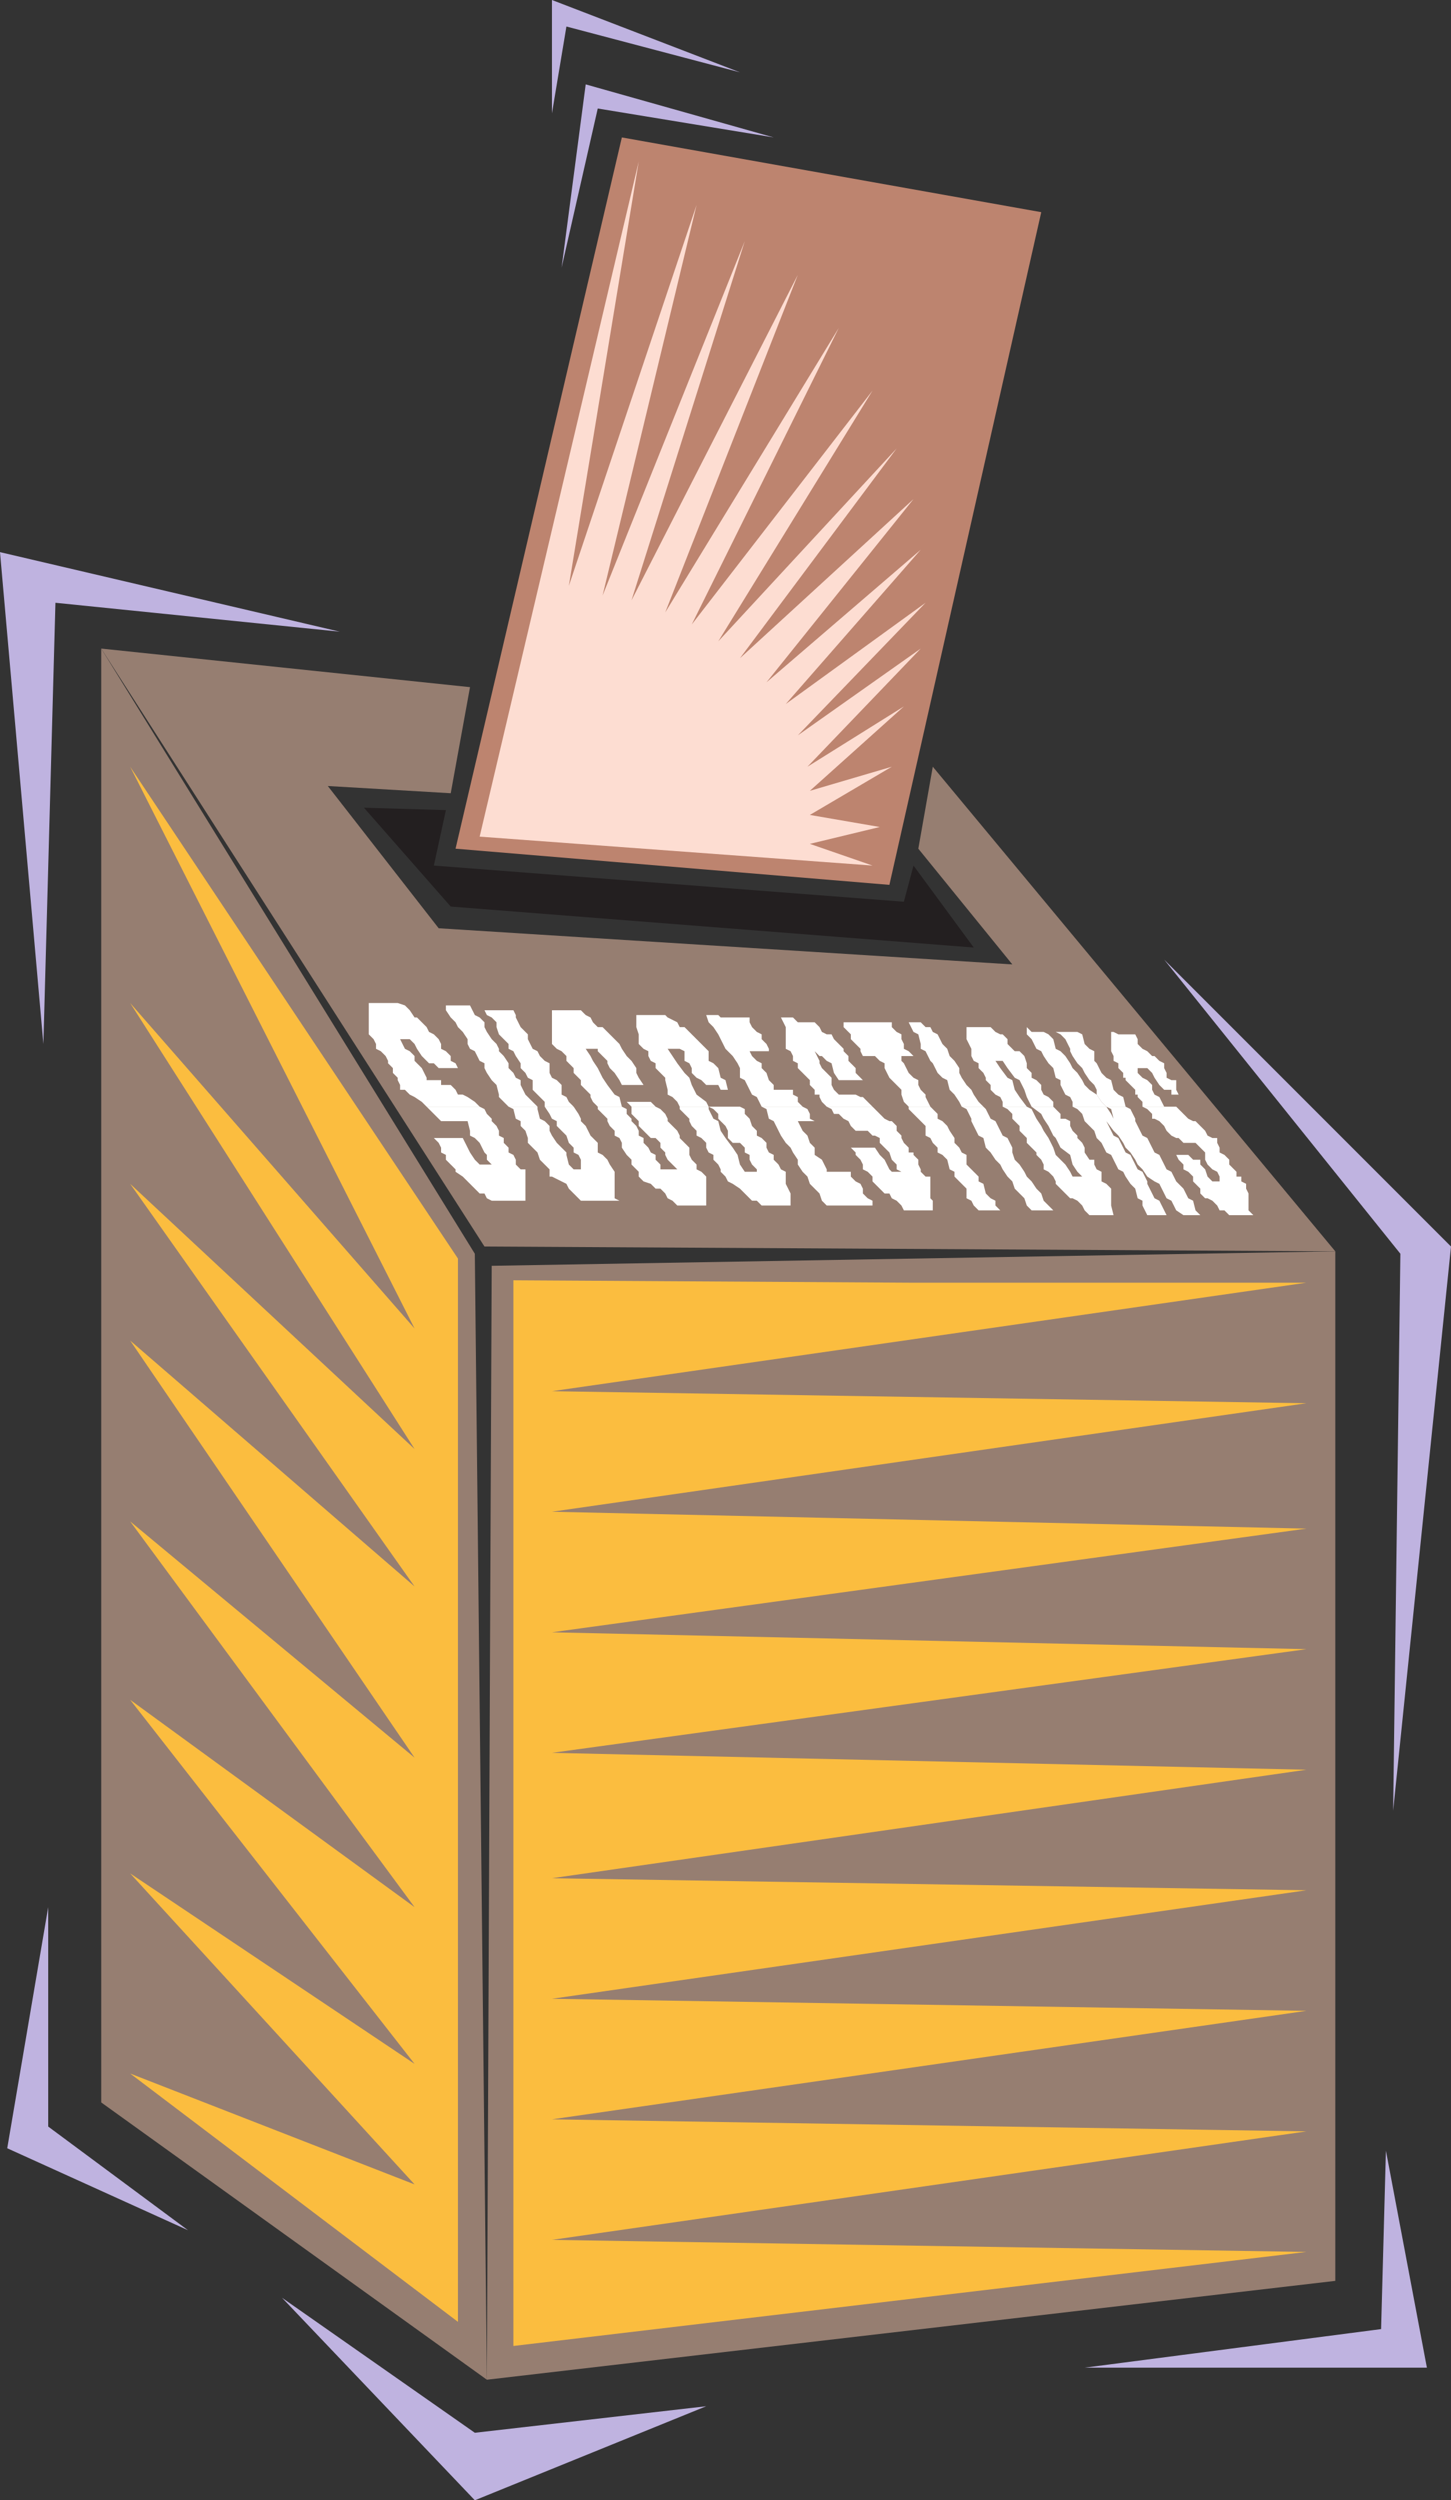
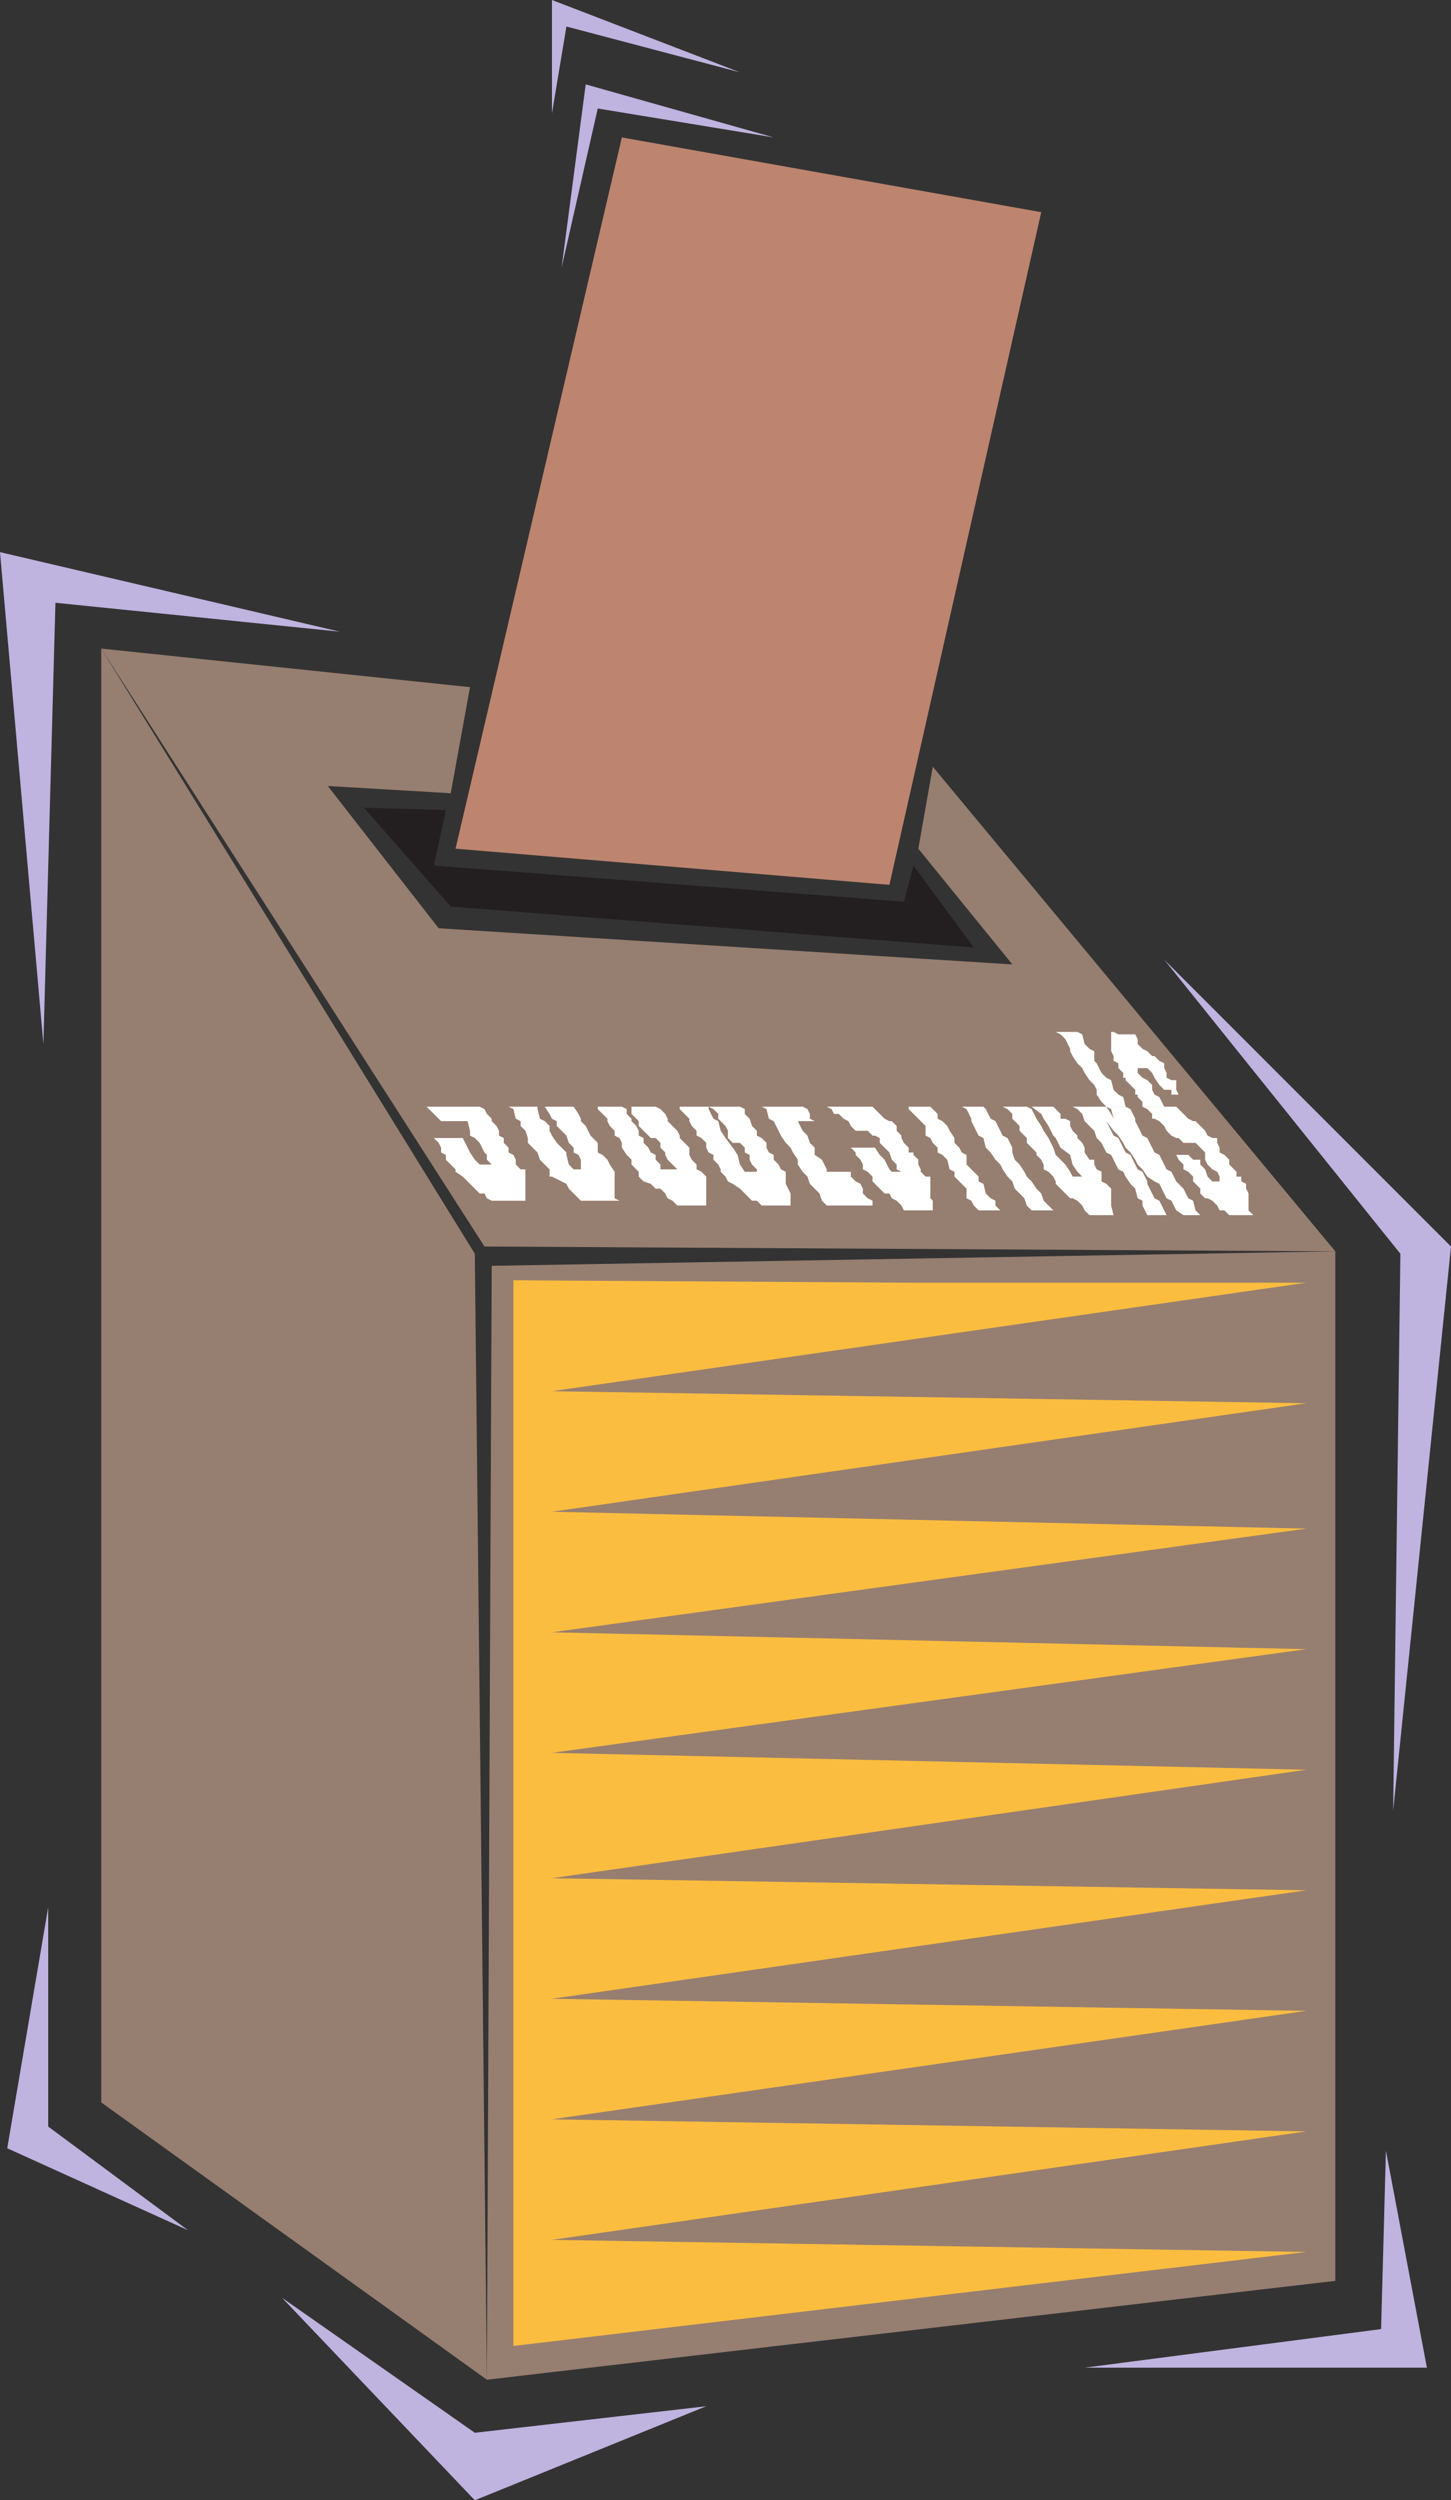
<svg xmlns="http://www.w3.org/2000/svg" width="451.5" height="777.75">
  <rect width="100%" height="100%" fill="#333333" stroke="none" />
  <path fill="#967e71" fill-rule="evenodd" d="m153 393.75 262.5-4.5V709.5l-264 30.75 1.5-346.5" />
  <path fill="#fbbd3f" fill-rule="evenodd" d="m159.75 398.25 123 .75H406.5l-234.75 33.75 234.75 3.75-234.75 33.75 234.75 5.25-234.75 32.25L406.5 513l-234.75 32.25 234.75 5.25-234.75 33.75L406.5 588l-234.75 33.75 234.75 3.75-234.75 33.75L406.5 663l-234.75 33.75 234.75 3.75-246.75 29.25v-331.5" />
  <path fill="#967e71" fill-rule="evenodd" d="M147.75 390 31.5 201.75V654l120 86.25L147.75 390" />
-   <path fill="#fbbd3f" fill-rule="evenodd" d="m142.5 391.5-102-153L129 413.25 40.5 312 129 450.75l-88.5-82.5L129 493.5 40.5 417 129 546.75l-88.5-73.5 88.5 120-88.5-64.5L129 642l-88.5-59.25L129 679.5 40.5 645l102 77.25V391.5" />
  <path fill="#967e71" fill-rule="evenodd" d="M290.25 238.5 415.5 389.25l-264.75-1.5-119.25-186 114.75 12-6 33L102 244.5l34.5 44.25L315 300l-29.25-36 4.5-25.5" />
  <path fill="#231f20" fill-rule="evenodd" d="m113.25 251.25 25.5.75-3.75 17.25 146.25 11.25 3-11.25 18.75 25.5L140.25 282l-27-30.75" />
-   <path fill="#fff" fill-rule="evenodd" d="m132.75 344.25-1.5-1.5-2.25-1.5-1.5-.75-1.5-1.5h-1.5v-1.5l-.75-1.5v-.75l-1.5-1.5v-1.5l-1.5-1.5V330l-.75-1.5-1.5-1.5-1.5-.75v-1.5l-.75-1.5-1.5-1.5V312h9l2.25.75 1.5 1.5 1.5 2.25h.75l3 3 .75 1.5 1.5.75 1.5 1.5.75 1.5v1.5l1.5.75 1.5 1.5v1.5l1.5.75.75 1.5h-6l-1.5-1.5h-1.5l-2.25-2.25-1.5-2.25-.75-1.5-1.5-1.5h-3l1.5 3 1.5.75 1.5 1.5v1.5l2.25 2.25 1.5 3v.75h4.5v1.5h3l1.5 1.5.75 1.5h1.5l1.5.75 2.25 1.5 1.5 1.5h-16.5m25.5 0-3-3v-.75l-.75-3-1.5-1.5-1.5-2.25-.75-1.5v-1.5l-1.5-.75-1.5-3-1.5-.75-.75-1.5v-1.5L144 321l-1.5-1.5-.75-1.5-1.5-1.5-1.5-2.25v-1.5h7.5l1.5 3 1.5.75 1.5 1.5v1.5l.75 1.5 1.5 2.25 1.5 1.5.75 1.5v.75l1.5 1.5 1.5 2.25v1.5l1.5 1.5.75 1.5 1.5.75v1.5l1.5 3 3.75 3.75h-9m11.25 0v-1.5l-3.75-3.75v-3l-1.5-.75-.75-1.5-1.5-1.5v-1.5l-1.5-2.25-.75-1.5-1.5-.75v-1.5l-3-3-.75-2.25V318l-1.5-1.5-1.5-.75-.75-1.5h9l.75 1.5v.75l1.5 3 2.25 2.25v1.5l1.5 3 1.5.75.75 1.5 1.5 1.5 1.5.75v3l.75 1.5 1.5.75 1.5 1.5v3l1.5.75.75 1.5 1.5 1.5h-9m16.5 0-1.5-1.5-.75-1.5v-.75l-3-3V336l-2.25-2.25v-1.5l-2.25-2.25v-1.5l-1.5-1.5-1.5-.75-1.5-1.5v-10.5h9l1.5 1.5 1.5.75.75 1.5 1.5 1.5h1.5l5.25 5.25.75 1.5 1.5 2.25 1.5 1.5 1.5 2.25v1.5l.75 1.5 1.5 2.25h-6.75l-.75-1.5-1.5-2.25-1.5-1.5-.75-1.5V330l-3-3v-.75h-3.75l1.5 2.25.75 1.5 1.5 2.25 1.5 3 1.5 2.25 2.25 3 1.5.75.75 3H186" />
-   <path fill="#fff" fill-rule="evenodd" d="m196.5 344.25-1.5-1.5h7.5l1.5 1.5h-7.5m15 0-.75-1.5-1.5-1.5-1.5-.75V339l-.75-3v-.75l-3-3v-1.5l-1.5-.75-.75-1.5V327l-1.5-.75-1.5-1.5v-3l-.75-2.25v-3.75h9l.75.75 3 1.5.75 1.5h1.5l7.5 7.5v3l1.5.75 1.5 1.5.75 3 1.5.75.75 3h-2.25l-.75-1.5h-3.75l-1.5-1.5-1.5-.75-1.5-1.5v-1.5l-.75-1.5-1.5-.75v-3l-1.5-.75h-3.75l3 4.5 2.25 3 1.5 1.5.75 2.25 1.5 3 3 2.25.75 1.5h-9m25.5 0-1.5-3-1.5-.75-2.25-4.5-1.5-.75v-3l-.75-1.5-1.5-2.25-2.25-2.25-2.25-4.5-1.5-2.25-1.5-1.5-.75-2.25h3.75l.75.75h9v1.5l.75 1.5 1.5 1.5 1.5.75v1.5l1.5 1.5.75 1.5v.75h-6l.75 1.5 1.5 1.5 1.5.75v1.5l1.5 1.5.75 2.25 1.5 1.5v1.5h6v1.5l1.5.75v1.5l1.5 1.5H237m20.25 0-1.5-1.5-.75-1.5v-.75h-1.5V339l-1.5-1.5V336l-3.75-3.75v-1.5l-1.5-.75v-1.5L246 327l-1.5-.75v-6.75l-1.5-3h3.75l1.5 1.5h5.25l1.5 1.5.75 1.5 1.5.75h1.5l.75 1.5 3 3v.75l1.5 1.5v1.5l2.25 2.25v1.5l2.25 2.25H261l-1.5-2.25-.75-3-1.5-.75-1.5-1.5H255l-1.5-1.5 1.5 3v.75l.75 1.5 3 3v2.25l.75 1.5 1.5 1.5h5.25l1.5.75h.75l3 3h-14.25m25.5 0-1.5-1.5-.75-2.25V339l-3.75-3.75-1.5-3v-1.5l-1.5-.75-1.5-1.5h-3.75l-.75-1.5v-.75l-3-3v-1.5l-2.25-2.25V318h15v1.5l1.5 1.5 1.5.75v1.5l.75 1.5v1.5l1.5.75 1.5 1.5h-3.75v1.5l.75.75 1.5 3 1.5 1.5 1.5.75v1.5l.75 1.5 1.5 1.5v.75l1.5 3h-6.75m16.5 0-.75-1.5-1.5-2.25-1.5-1.5-.75-3-1.5-.75-1.5-1.5-1.5-3-.75-.75-1.5-3-1.5-.75v-1.5l-.75-3-1.5-.75-1.5-3h3.75l1.5 1.5h1.5l.75 1.5 1.5.75 1.5 3 1.5 1.5.75 2.25 1.5 1.5 1.5 2.25v1.5l.75 1.5 1.5 2.25 1.5 1.5.75 1.5 1.5 2.25 1.5 1.5h-6.75m12.75 0v-1.5l-.75-1.5-1.5-.75-1.5-1.5v-1.5l-1.5-1.5v-.75l-.75-1.5-1.5-1.5v-1.5L303 330l-.75-1.5v-2.25l-1.5-3v-3.75h7.5l1.5 1.5 1.5.75h.75l1.5 1.5v1.5l2.25 2.25h1.5l1.5 1.5.75 2.25v1.5l1.5 1.5v1.5l1.5.75 1.5 1.5v1.5l.75 1.5 1.5.75 1.5 1.5v1.5H321l-1.5-3-.75-2.25-1.5-3-1.5-.75-2.25-3L312 330h-2.25l1.5 2.25 2.25 3 1.5.75.75 3 1.5 2.25 2.25 3H312m21.75 0v-1.5l-.75-1.5-1.5-.75-1.5-3V336l-1.5-.75-.75-3-1.5-1.5-1.5-2.25-.75-1.5-1.5-.75-1.5-3-1.5-1.5v-2.25l1.5 1.5h3.75l1.5.75 1.5 1.5.75 3 1.5.75 1.5 1.5 1.5 2.25.75 1.5 1.5 1.5 1.5 2.25.75 1.5 1.5 1.5 2.25 1.5 1.5 2.25 1.5 1.5h-10.5" />
  <path fill="#fff" fill-rule="evenodd" d="m344.25 344.25-1.5-1.5-1.5-2.25V339l-.75-1.5-1.5-1.5-1.5-2.25-.75-1.5-1.5-1.5-1.5-2.25-.75-1.5v-.75l-1.5-3-1.5-1.5-1.5-.75h6.75l1.5.75.75 3 1.5 1.5 1.5.75v3l.75.75 1.5 3 1.5 1.5 1.5.75.75 3 1.5 1.5 1.5.75.75 3h-6m11.25 0v-1.5l-1.5-1.5v-.75h-.75V339l-3-3v-.75h-.75v-1.5l-1.5-1.5v-1.5l-1.5-.75v-1.5l-.75-1.5v-6h.75l1.5.75h5.25l.75 1.5v1.5l1.5 1.5 1.5.75 1.5 1.5h.75l1.5 1.5 1.5.75v1.5l.75 1.5v1.5l1.5.75h1.5v3l.75 1.5h-2.25V339h-2.25l-1.5-1.5-1.5-2.25-.75-1.5-1.5-1.5h-3v-1.5 3l1.5 1.5 1.5.75 1.5 1.5v1.5l.75 1.5 1.5.75 1.5 3h-6.75m-222.75 0 4.5 4.5h8.25l.75 3v1.5l1.5.75 1.5 1.5 1.5 3 .75.75v1.5l1.5 1.5h-3.75l-1.5-1.5-1.5-2.25L144 354h-9l1.5 1.5.75 1.5v1.5l1.5.75v1.5l3 3v.75L144 366l5.25 5.25h1.5l.75 1.5 1.5.75h10.5v-9.75H162l-1.5-1.5v-1.5l-.75-1.5-1.5-.75V357l-1.5-1.5V354l-1.5-.75v-1.5l-.75-1.5-1.5-1.5V348l-1.5-1.5-.75-1.5-1.5-.75h-16.5m25.5 0 1.5.75.75 3 1.5.75v1.5l1.5 1.5.75 2.25v1.5l3 3 .75 2.25 3 3V366h.75l4.5 2.25.75 1.5 3.75 3.75h12l-1.5-.75v-8.25l-1.5-2.25-.75-1.5-1.5-1.5-1.5-.75v-3l-2.25-2.25-1.5-3-1.5-1.5V348l-.75-1.5-1.5-2.25h-9l1.5 2.25.75 1.5 1.5.75v1.5l3 3 .75 2.25 1.5 1.5v1.5l1.5.75.75 1.5v3h-2.25l-1.5-1.5-.75-3v-.75l-3-3-1.5-2.25-.75-1.5v-1.5l-1.5-1.5-1.5-.75-.75-3v-.75h-9m27.75 0v.75l3 3v.75l.75 1.5 1.5 1.5v1.5l1.5.75.75 1.5v1.5l1.5 2.25 1.5 1.5v1.5l2.25 2.25v1.5l1.5 1.5 2.25.75 1.5 1.5h1.5l1.5 1.5.75 1.5 1.5.75 1.5 1.5h9v-9l-1.5-1.5-1.5-.75v-1.5l-1.5-1.5-.75-1.5V357l-3-3v-.75l-.75-1.5-3-3V348l-.75-1.5-1.5-1.5-1.5-.75h-7.5v2.25l2.25 2.25v1.5l3.75 3.75h1.5l1.5 1.5v1.5l1.5 1.5v.75l.75 1.5 3 3h-5.25v-1.5l-1.5-1.5v-1.5l-1.5-.75-.75-1.5-1.5-1.5V354l-1.5-.75v-1.5l-.75-1.5-1.5-1.5V348l-1.5-1.5V345l-1.5-.75H186m25.5 0v.75l3 3v.75l.75 1.5 1.5 1.5v1.5l1.5.75 1.5 1.5v1.5l.75 1.5 1.5.75v1.5l1.5 1.5.75 1.5v.75l1.5 1.5.75 1.5 1.5.75 2.25 1.5 3.75 3.75h1.5l1.5 1.5h9v-3.75l-1.5-3v-3.75l-1.5-.75-.75-1.5-1.5-1.5v-1.5l-1.5-.75-.75-1.5v-1.5L237 354l-1.5-.75v-1.5l-1.5-1.5-.75-2.25-1.5-1.5V345l-1.5-.75h-9.75l1.5.75 1.5 1.5v1.5l2.25 2.25.75 1.5V354l1.5 1.5h2.25l1.5 1.5v1.5l1.5.75v1.5l.75 1.5 1.5 1.5v.75h-3.75l-1.5-2.25-.75-3L228 357l-2.25-3-1.5-2.25-.75-3-1.5-.75-1.5-3v-.75h-9m25.5 0 1.5.75.75 3 1.5.75 2.25 4.5 1.5 2.25 1.5 1.5.75 1.5 1.5 2.25v1.5l1.5 2.25 1.5 1.5.75 2.25 3 3 .75 2.25 1.5 1.5h14.25v-1.5l-1.5-.75-1.5-1.5v-1.5l-.75-1.5-1.5-.75-1.5-1.5v-1.5h-7.5v-.75l-1.5-3-2.25-1.5V357l-1.5-1.5-.75-2.25-1.5-1.5-1.5-3h5.25L252 348v-1.5l-.75-1.5-1.5-.75H237m20.25 0 1.5.75.75 1.5h1.5l1.5 1.5 1.5.75.75 1.5 1.5 1.5H270l1.5 1.5h.75l1.5.75v1.5l3 3 .75 2.25 1.5 1.5v1.5l1.5.75h-3l-.75-.75-1.5-3-1.5-1.5-1.5-2.25h-7.5l1.5 1.5v.75l1.5 1.5.75 1.5v1.5l1.5.75 1.5 1.5v1.5l3.75 3.75h1.5l.75 1.5 1.5.75 1.5 1.5.75 1.5h9v-3l-.75-.75V366H288l-1.5-1.5v-.75l-.75-1.5v-1.5l-1.5-1.5v-.75h-1.5V357l-1.5-1.5-.75-1.5v-.75l-1.5-1.5v-1.5l-1.5-1.5h-.75l-1.5-.75-3.75-3.75h-14.25m25.5 0v.75l5.25 5.25v3l1.5.75.75 1.5 1.5 1.5v1.5l1.5.75 1.5 1.5.75 3 1.5.75v1.5l3.75 3.75v3l1.5.75.75 1.5 1.5 1.5h6.75l-1.5-1.5v-1.5l-1.5-.75-1.5-1.5-.75-3-1.5-.75V366l-3.75-3.75v-3l-1.5-.75-.75-1.5-1.5-1.5V354l-1.5-2.25-.75-1.5-1.5-1.5-1.5-.75v-1.5l-2.25-2.25h-6.75m16.5 0 1.5.75 1.5 3v.75l2.25 4.5 1.5.75.75 3 1.5 1.5 1.5 2.25 1.5 1.5.75 1.5 1.5 2.25 1.5 1.5.75 2.25 3 3 .75 2.25 1.5 1.5h6.75l-3-3-.75-2.25-1.5-1.5-1.5-2.25-1.5-1.5-.75-1.5-1.5-2.25-1.5-1.5-.75-2.25V357l-1.5-3-1.5-.75-2.25-4.5-1.5-.75-1.5-3-.75-.75h-6.75m12.75 0 1.5.75 1.5 1.5v1.5l2.25 2.25v1.5l2.25 2.25v1.5l3 3v.75l1.5 1.5.75 1.5v1.5l1.5.75 1.5 1.5.75 1.5v.75l4.5 4.5h.75l1.5.75 1.5 1.5.75 1.5 1.5 1.5h7.5l-.75-3v-5.25l-1.5-1.5-1.5-.75v-3l-1.5-.75-.75-1.5v-1.5H339l-1.5-2.25V357l-.75-1.5-1.5-1.5v-.75l-1.5-1.5-.75-1.5v-1.5l-1.5-.75H330v-1.5l-2.25-2.25H321l3 2.25.75 1.5 1.5 2.25 1.5 3 .75.75 1.5 3 3 2.25.75 3 1.5 2.25 1.5 1.5h-3l-.75-1.5-1.5-2.25-3-3-.75-2.25-1.5-3-1.5-2.25-.75-1.5-1.5-2.25-1.5-3-1.5-.75H312" />
  <path fill="#fff" fill-rule="evenodd" d="m333.75 344.25 1.5.75 1.5 1.5.75 2.25 3 3 .75 2.25 1.5 1.5 1.5 3 1.5.75 2.25 4.5 1.5.75.75 1.5 1.5 2.25 1.5 1.5.75 3 1.5.75v1.5l1.5 3h6l-2.25-4.5-1.5-.75-2.25-4.5v-.75l-1.5-3-1.5-.75-2.25-4.5-1.5-.75L348 354l-1.5-.75-2.25-4.5 2.25 3 1.5 1.5 1.5 2.25.75 1.5 1.5 1.5 1.5 2.25.75 1.5 1.5 1.5L357 366l2.25 1.5 1.5.75 2.25 4.5 1.5.75 1.5 3 2.25 1.5h5.25l-1.5-1.5-.75-3-1.5-.75-1.5-3-2.25-2.25-1.5-3-1.5-.75-2.25-4.5-1.5-.75L357 354l-1.5-.75-2.25-4.5V348l-1.5-3-1.5-.75h-6l1.5.75.75 3-.75-1.5-1.5-2.25h-10.5m21.75 0 1.5.75 1.5 1.5v1.5h.75l1.5.75 1.5 1.5.75 1.5 1.5 1.5 1.5.75h.75l1.5 1.5H372l3 3v2.25l.75 1.5 1.5 1.5 1.5.75.75 1.5v1.5h-2.25l-1.5-1.5-.75-2.25-1.5-1.5v-1.5h-2.25l-1.5-1.5H366l.75 1.5 1.5 1.5v1.5l1.5.75 1.5 1.5v1.5l2.25 2.25v1.5l1.5 1.5h.75l1.5.75 1.5 1.5.75 1.5h1.5l1.5 1.5h7.5l-1.5-1.5v-5.25l-.75-1.5v-1.5l-1.5-.75V366h-1.5v-1.5l-2.25-2.25v-1.5l-1.5-1.5-1.5-.75V357l-.75-1.5V354h-1.5l-1.5-.75-.75-1.5-3-3h-.75l-1.5-.75-3.75-3.75h-10.5" />
  <path fill="#bd846f" fill-rule="evenodd" d="M193.5 42.75 324 66l-47.25 209.25-135-11.25L193.5 42.75" />
-   <path fill="#fdddd2" fill-rule="evenodd" d="m198.75 50.25-21.75 132 39.75-118.5-29.25 121.5L231.75 75 196.5 186.75 248.25 85.5 207 190.5l54-88.5-45.75 92.25 56.25-72.75-48 78 55.5-60-48.75 65.25 54-49.5-45.75 57 48-41.25-42 48 43.5-31.5-39.75 41.25 38.25-27-35.25 36.75 30-18.75L252 246l25.5-7.5-25.5 15 21.75 3.75L252 262.5l19.5 6.75-122.25-9 49.5-210" />
  <path fill="#bfb3e0" fill-rule="evenodd" d="m105.75 196.5-88.5-9-3.75 137.25-13.5-153 105.75 24.75m256.5 102 73.5 91.5-2.25 173.25 18-175.5-89.25-89.25M87.75 714.75l60 42 72-8.25-72 29.25-60-63m87-631.5L186 33.75l54.75 9-58.5-16.5-7.5 57" />
  <path fill="#bfb3e0" fill-rule="evenodd" d="m171.75 35.25 4.5-27 54 14.25L171.75 0v35.25M15 593.25v68.25l43.5 32.25-56.25-25.5 12.75-75M337.5 736.5l92.25-12 1.5-55.5L444 736.5H337.5" />
</svg>